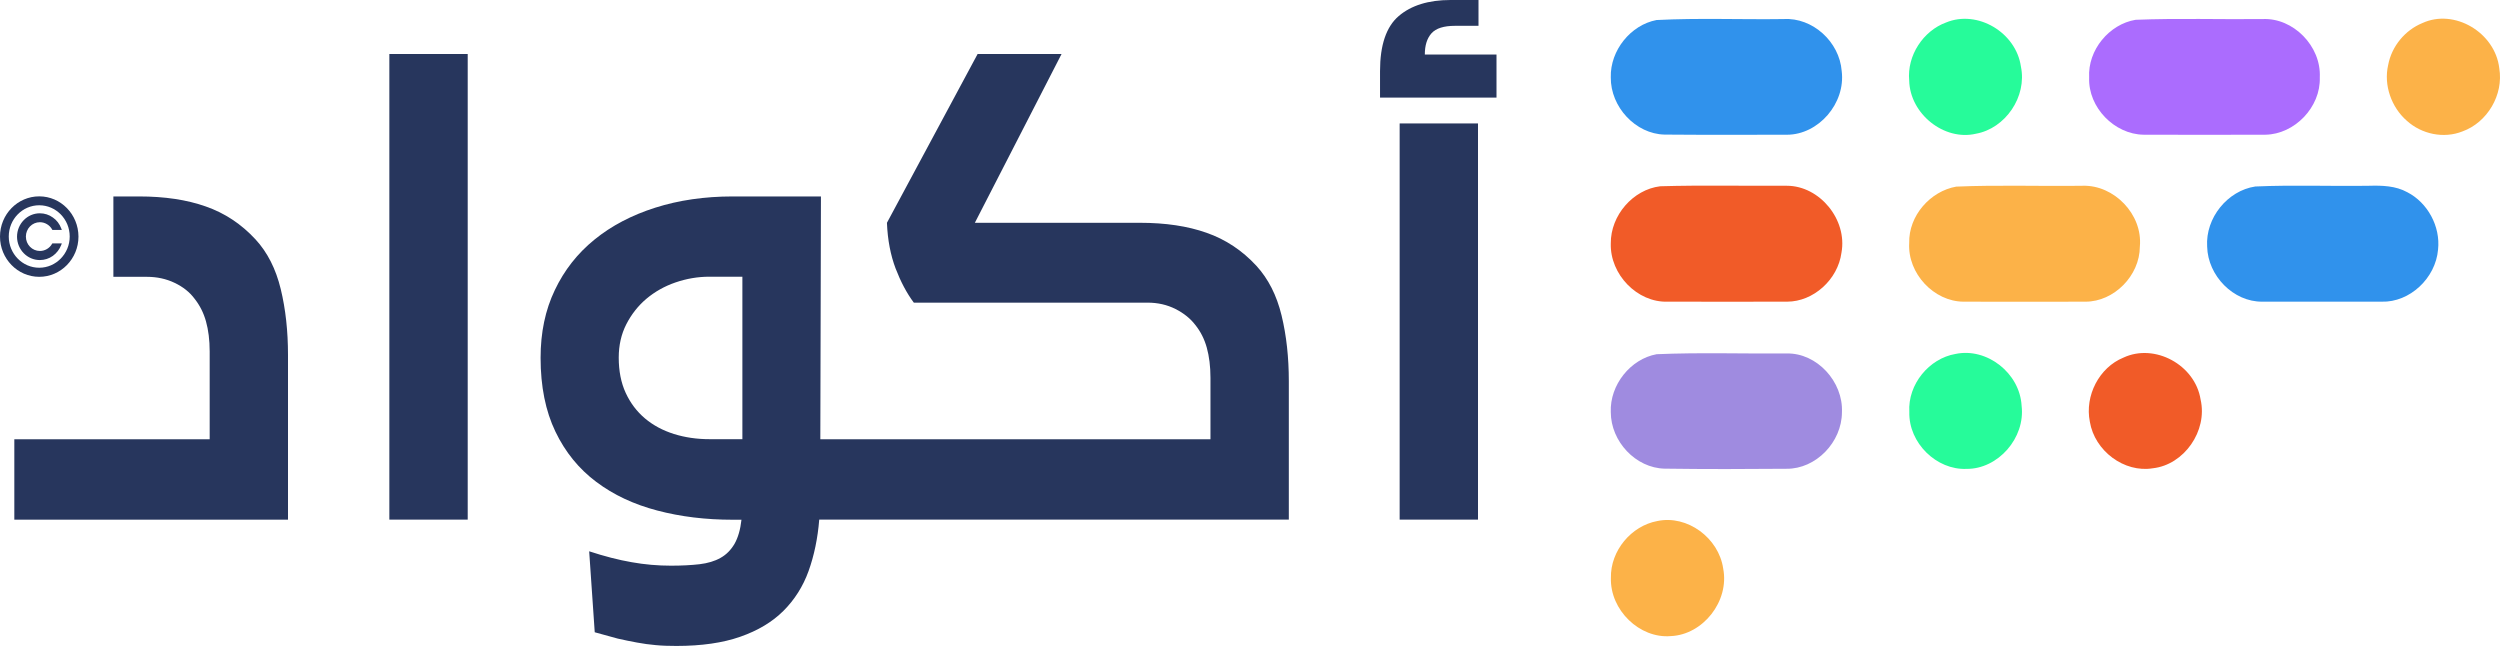
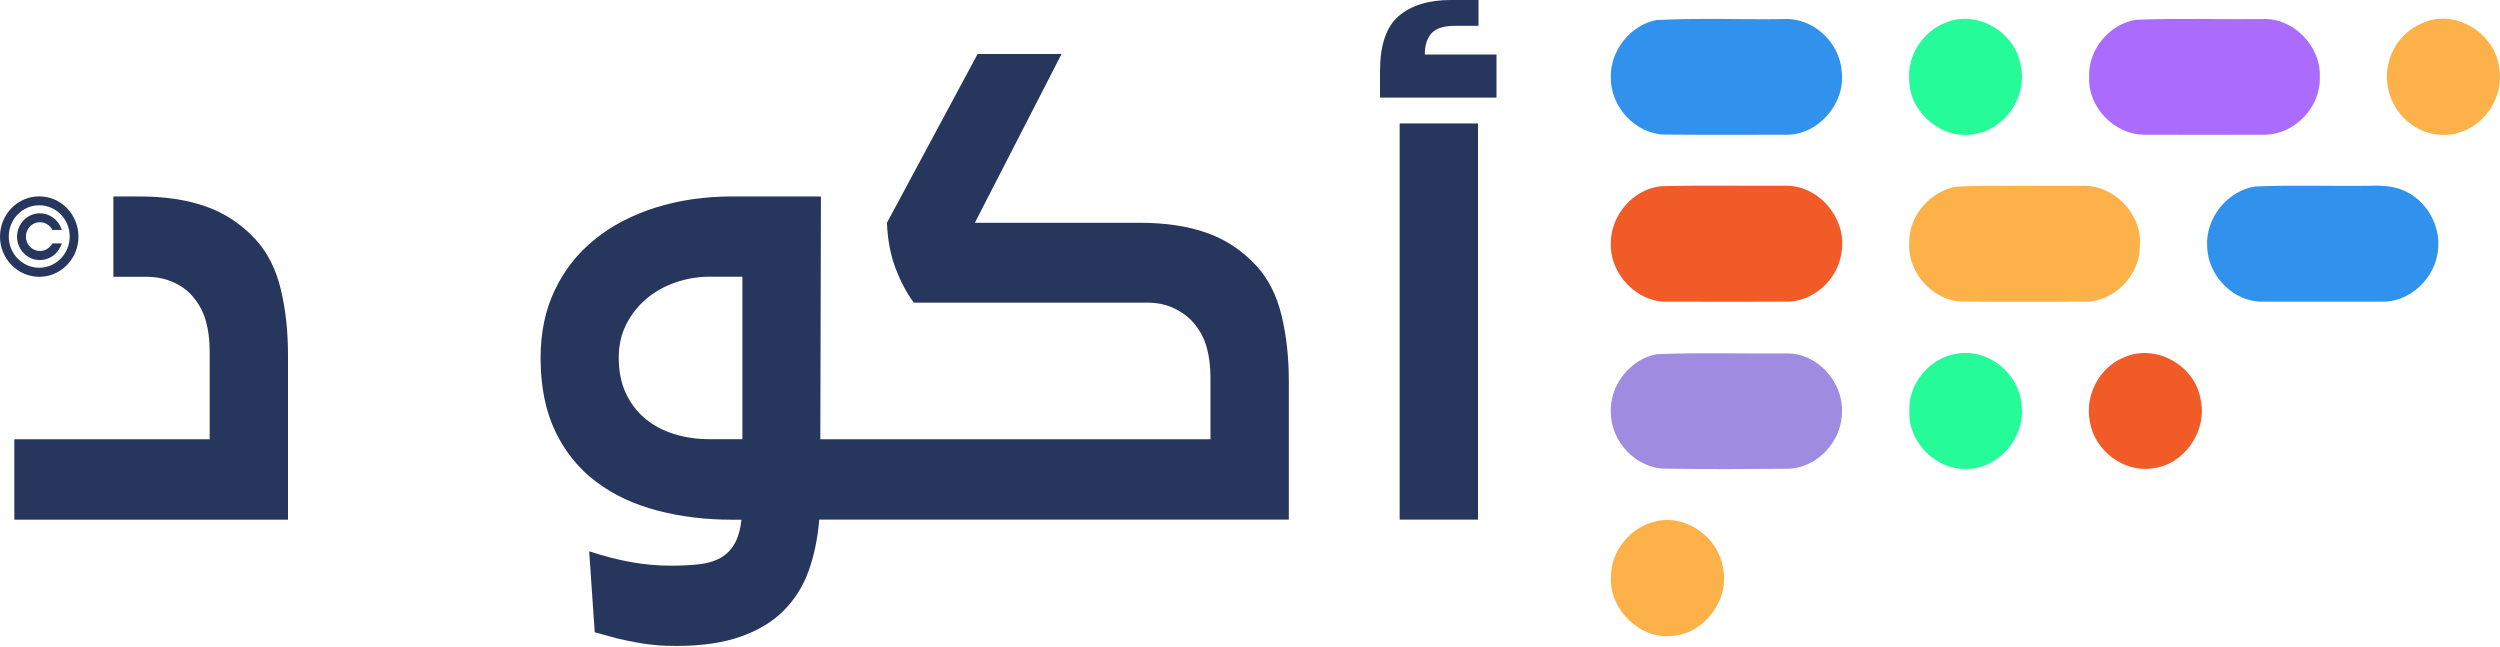
<svg xmlns="http://www.w3.org/2000/svg" width="85" height="22" viewBox="0 0 85 22" fill="none">
  <path d="M56.322.681C57.759.607 59.205.669 60.646.648 61.626.59 62.541 1.416 62.618 2.417 62.755 3.513 61.828 4.581 60.755 4.581 59.371 4.581 57.982 4.589 56.597 4.576 55.613 4.556 54.755 3.638 54.767 2.629 54.743 1.711 55.447.847 56.322.681z" fill="#3092ec" />
  <path d="M76.679 6.341C77.966 6.283 79.262 6.337 80.553 6.316 80.991 6.304 81.452 6.316 81.849 6.536 82.537 6.889 82.979 7.695 82.894 8.484 82.813 9.455 81.934 10.286 80.975 10.257 79.622 10.253 78.266 10.261 76.914 10.257 75.938 10.265 75.067 9.381 75.043 8.384 74.982 7.404 75.74 6.482 76.679 6.341z" fill="#3092ec" />
  <path d="M72.61.673C74.047.615 75.493.664 76.93.648 77.966.598 78.926 1.566 78.873 2.633 78.906 3.65 78.011 4.564 77.027 4.58 75.646 4.585 74.262 4.585 72.881 4.58 71.897 4.568 70.994 3.658 71.031 2.641 70.978 1.698 71.715.822 72.61.673z" fill="#ab6cfe" />
  <path d="M66.168.764C67.233.324 68.545 1.101 68.711 2.263 68.925 3.289 68.181 4.369 67.18 4.547 66.104 4.8 64.938 3.874 64.913 2.741 64.832 1.889 65.391 1.047 66.168.764z" fill="#26fb9a" />
  <path d="M66.488 12.034C67.553 11.81 68.675 12.682 68.735 13.799 68.865 14.891 67.934 15.95 66.865 15.942 65.844 15.988 64.889 15.061 64.917 14.007 64.861 13.068 65.589 12.188 66.488 12.034z" fill="#26fb9a" />
  <path d="M82.359.785C83.448.282 84.833 1.105 84.975 2.317 85.129 3.227 84.566 4.165 83.724 4.468c-.636.253-1.389.096-1.895-.365C81.311 3.65 81.039 2.899 81.197 2.213 81.315 1.574 81.772 1.026 82.359.785z" fill="#fcb248" />
  <path d="M66.513 6.345C67.942 6.283 69.379 6.337 70.812 6.316c1.061-.033 2.045.968 1.943 2.068C72.752 9.377 71.873 10.257 70.909 10.257 69.525 10.261 68.14 10.261 66.76 10.257 65.755 10.253 64.853 9.298 64.913 8.264 64.889 7.333 65.634 6.499 66.513 6.345z" fill="#fcb248" />
  <path d="M56.35 17.715C57.366 17.499 58.439 18.288 58.589 19.334 58.804 20.443 57.901 21.581 56.808 21.627 55.747 21.718 54.739 20.742 54.771 19.65 54.751 18.72 55.468 17.877 56.35 17.715z" fill="#fcb248" />
  <path d="M56.447 6.333C57.885 6.291 59.322 6.324 60.759 6.316 61.869 6.32 62.816 7.466 62.61 8.592 62.488 9.505 61.658 10.257 60.759 10.257 59.407 10.261 58.055 10.257 56.703 10.257 55.67 10.294 54.735 9.331 54.767 8.276 54.759 7.321 55.524 6.445 56.447 6.333z" fill="#f15b28" />
  <path d="M72.197 12.159C73.258 11.661 74.634 12.404 74.82 13.583 75.067 14.655 74.254 15.805 73.197 15.921 72.225 16.083 71.217 15.331 71.055 14.339 70.877 13.454 71.371 12.495 72.197 12.159z" fill="#f15b28" />
  <path d="M56.326 12.043C57.8 11.98 59.277 12.03 60.751 12.018 61.775 11.997 62.674 12.977 62.626 14.019 62.622 15.037 61.739 15.946 60.747 15.938 59.367 15.95 57.982 15.954 56.597 15.934 55.617 15.913 54.767 15.012 54.767 14.011 54.731 13.085 55.439 12.204 56.326 12.043z" fill="#9f8be0" />
  <path d="M8.689 8.141C8.208 7.62 7.643 7.245 6.997 7.02 6.35 6.791 5.595 6.679 4.732 6.679H3.855V9.412H4.996C5.338 9.412 5.653 9.481 5.937 9.617 6.221 9.752 6.448 9.932 6.614 10.155 6.79 10.377 6.922 10.634 7.003 10.925 7.085 11.217 7.129 11.561 7.129 11.95v2.986H.487v2.732H9.792V12.064C9.792 11.259 9.711 10.512 9.545 9.828 9.379 9.144 9.095 8.582 8.689 8.141z" fill="#27365d" />
-   <path d="M15.902 1.836H13.238V17.667H15.902V1.836z" fill="#27365d" />
  <path d="M42.717 9.037C42.236 8.516 41.671 8.141 41.024 7.915 40.378 7.686 39.623 7.575 38.76 7.575H33.145l2.948-5.739H33.239L30.156 7.575C30.179 8.162 30.281 8.679 30.45 9.127 30.623 9.575 30.826 9.964 31.07 10.29H39.024C39.366 10.29 39.681 10.363 39.965 10.505 40.249 10.648 40.476 10.832 40.642 11.05 40.821 11.273 40.95 11.529 41.031 11.821 41.112 12.113 41.156 12.456 41.156 12.845v2.09H29.662 29.299 27.891L27.912 6.679H24.906c-.951.0-1.828.128-2.627.382C21.48 7.315 20.79 7.676 20.214 8.145 19.636 8.613 19.185 9.186 18.864 9.863 18.539 10.54 18.38 11.307 18.38 12.165c0 .976.169 1.812.504 2.51C19.219 15.373 19.683 15.942 20.272 16.383 20.861 16.827 21.555 17.15 22.347 17.358 23.139 17.567 23.992 17.671 24.906 17.671H25.21C25.173 18.008 25.092 18.282 24.974 18.49 24.852 18.698 24.696 18.858 24.496 18.969 24.3 19.08 24.063 19.15 23.782 19.184 23.501 19.216 23.18 19.233 22.811 19.233 22.367 19.233 21.924 19.195 21.477 19.115 21.034 19.039 20.549 18.914 20.032 18.744L20.221 21.497 21.003 21.712C21.23 21.764 21.45 21.809 21.66 21.847 21.869 21.885 22.083 21.917 22.296 21.934 22.513 21.955 22.746 21.962 23 21.962 23.85 21.962 24.574 21.858 25.17 21.649 25.765 21.441 26.256 21.149 26.635 20.771S27.302 19.941 27.492 19.414C27.681 18.886 27.803 18.303 27.854 17.667h1.445H29.662 43.82V12.96C43.82 12.154 43.739 11.408 43.573 10.724 43.407 10.04 43.123 9.481 42.717 9.037zM25.244 14.932H24.12C23.691 14.932 23.288 14.873 22.912 14.755 22.536 14.636 22.211 14.463 21.93 14.227 21.653 13.994 21.433 13.703 21.274 13.359 21.115 13.015 21.037 12.613 21.037 12.158 21.037 11.741 21.122 11.363 21.294 11.026 21.467 10.689 21.694 10.398 21.978 10.158 22.262 9.919 22.594 9.731 22.966 9.603 23.342 9.474 23.724 9.408 24.117 9.408h1.124V14.932H25.244z" fill="#27365d" />
  <path d="M48.444 1.854C48.444 1.541 48.519 1.302 48.671 1.132 48.823.962 49.091.878 49.47.878h.799V0H49.317C48.569.0 47.98.184 47.557.545 47.131.91 46.921 1.534 46.921 2.42v.899h3.96V1.854H48.444z" fill="#27365d" />
  <path d="M50.252 4.197H47.588V17.667h2.664V4.197z" fill="#27365d" />
  <path d="M1.334 6.676C.599 6.676.0 7.287.0 8.044.0 8.797.599 9.412 1.334 9.412c.735.0 1.334-.614 1.334-1.368-.003-.757-.599-1.368-1.334-1.368zm0 2.427c-.572.0-1.036-.476-1.036-1.062.0-.587.464-1.062 1.036-1.062.572.0 1.036.476 1.036 1.062.0.587-.467 1.062-1.036 1.062z" fill="#27365d" />
  <path d="M1.77 8.29C1.686 8.44 1.527 8.533 1.357 8.533 1.093 8.533.88 8.315.88 8.044c0-.271.213-.489.477-.489.169.0.328.094.413.243L1.78 7.818h.322L2.082 7.766C2.024 7.613 1.929 7.485 1.797 7.395 1.669 7.301 1.513 7.252 1.354 7.252c-.426.0-.775.358-.775.795C.579 8.485.927 8.842 1.354 8.842 1.513 8.842 1.665 8.794 1.797 8.7 1.926 8.606 2.024 8.478 2.082 8.329L2.102 8.276H1.78L1.77 8.29z" fill="#27365d" />
</svg>